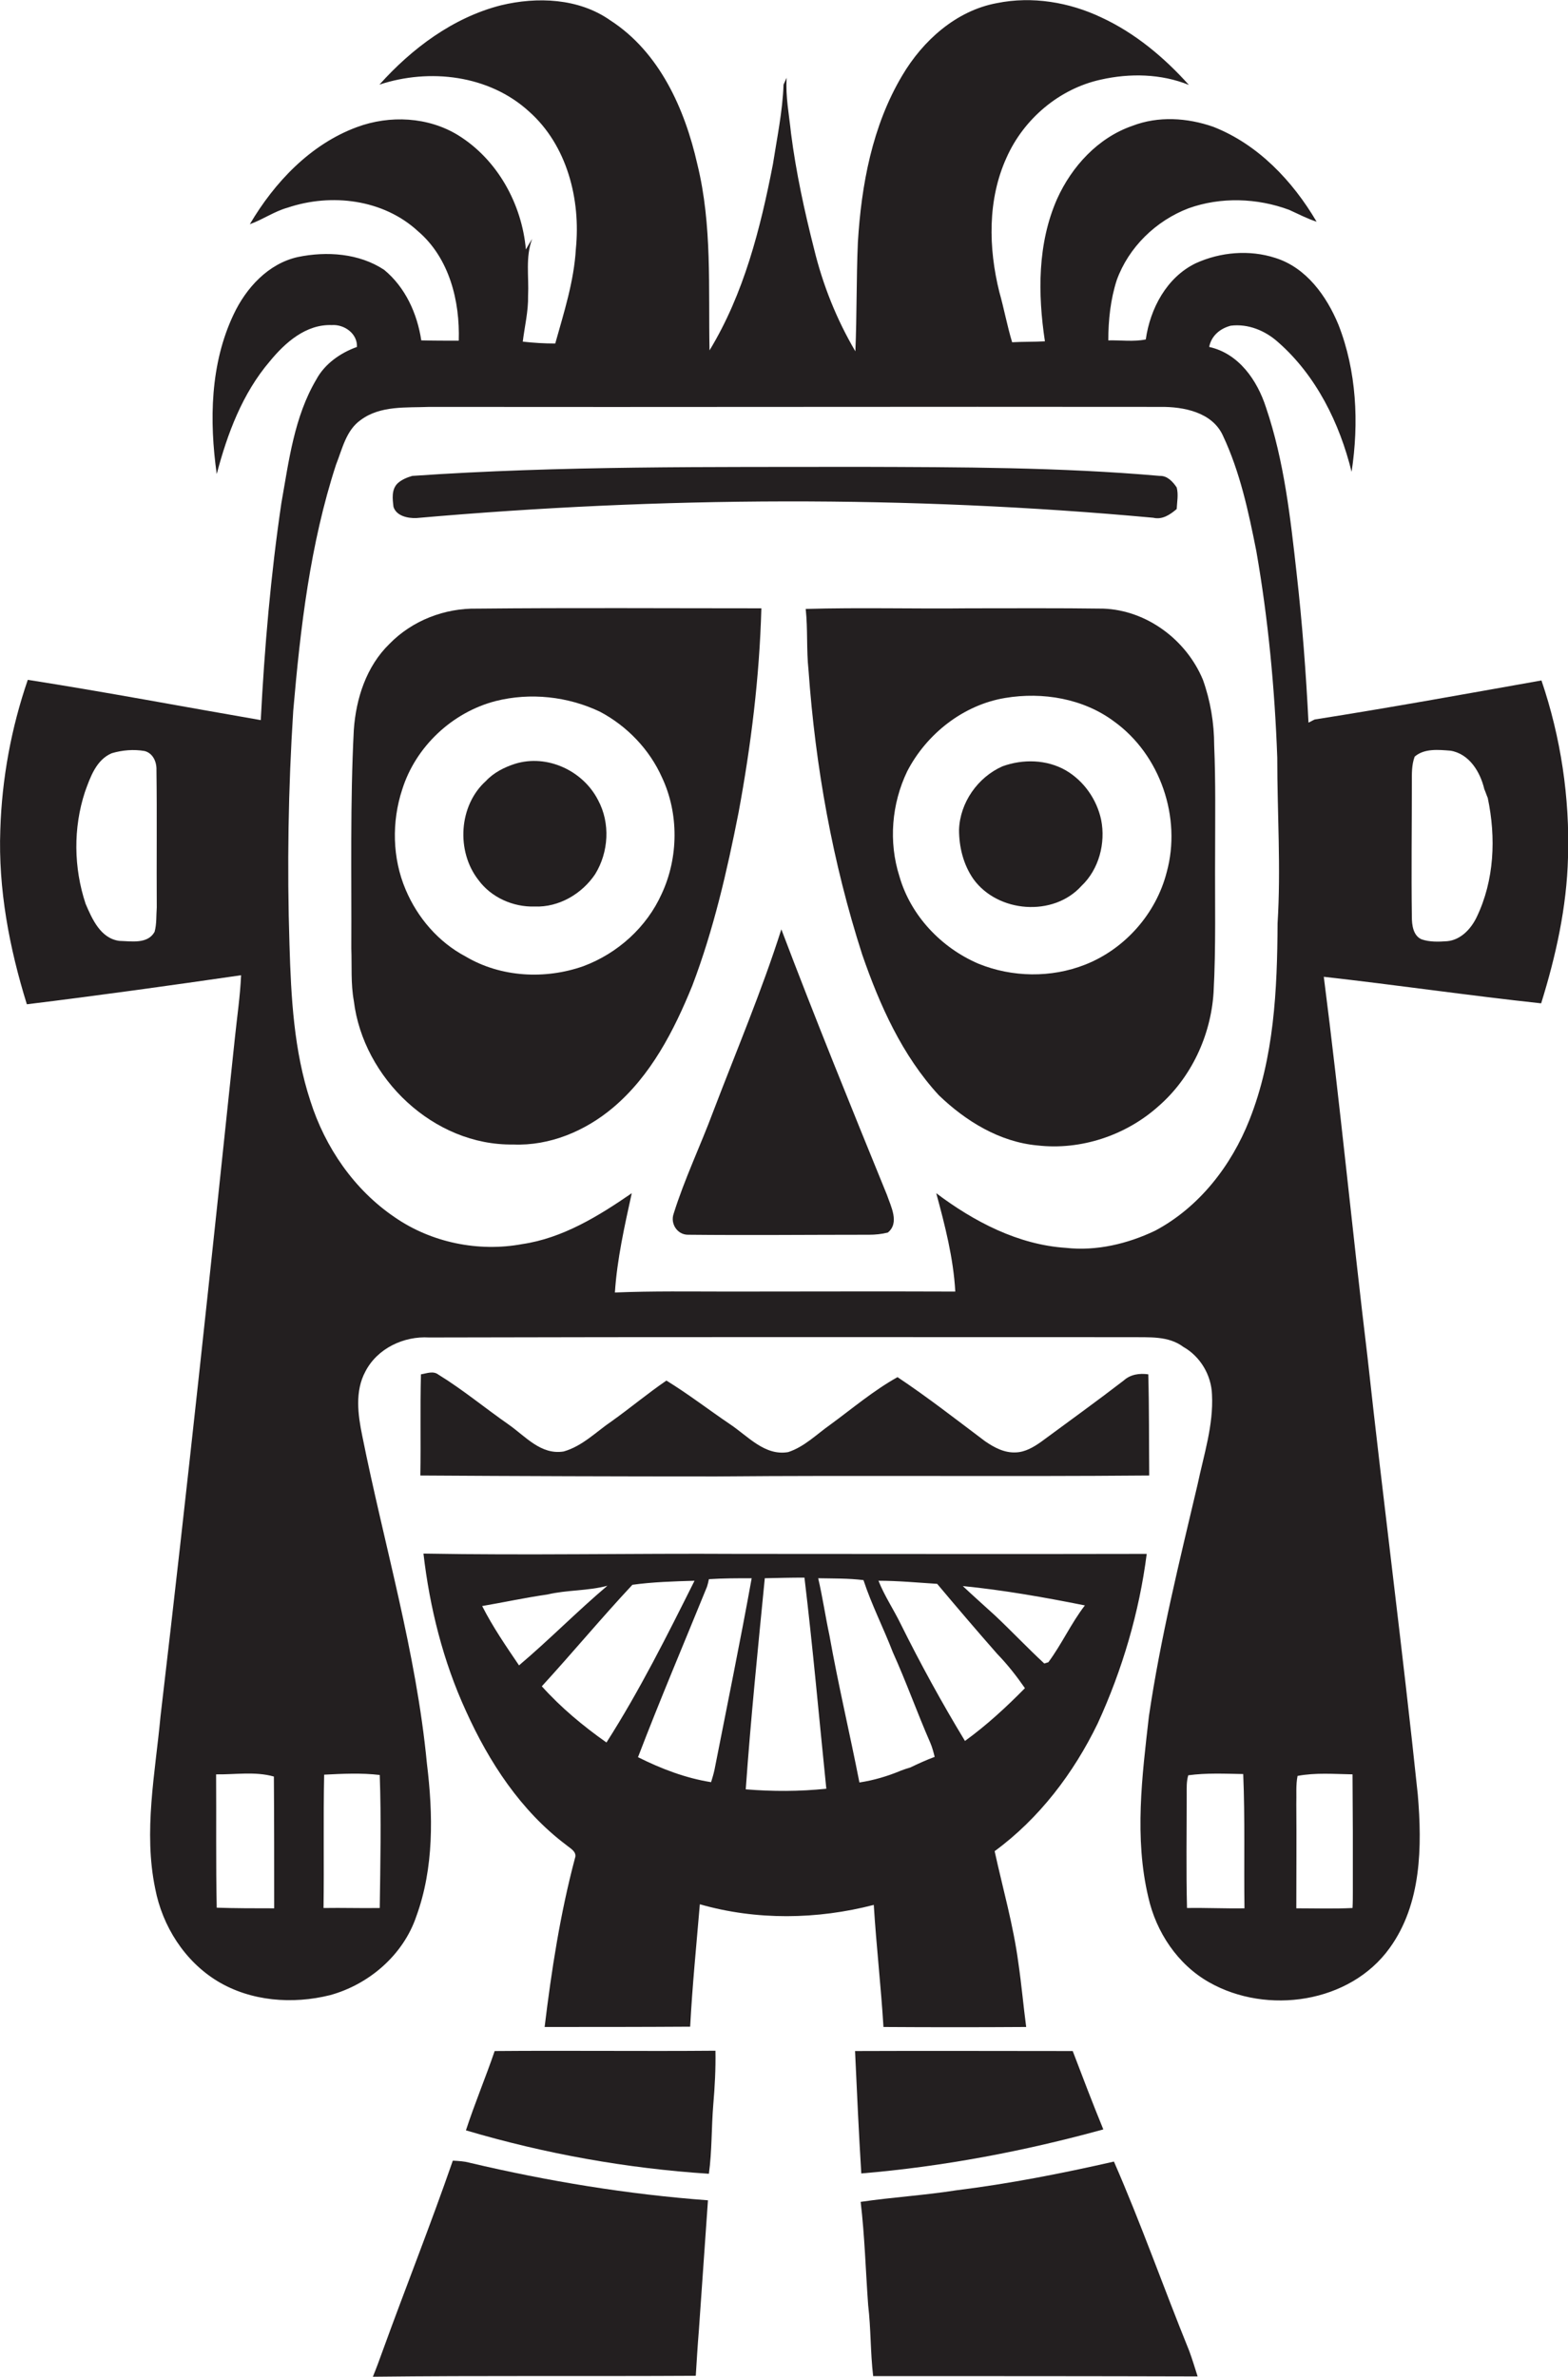
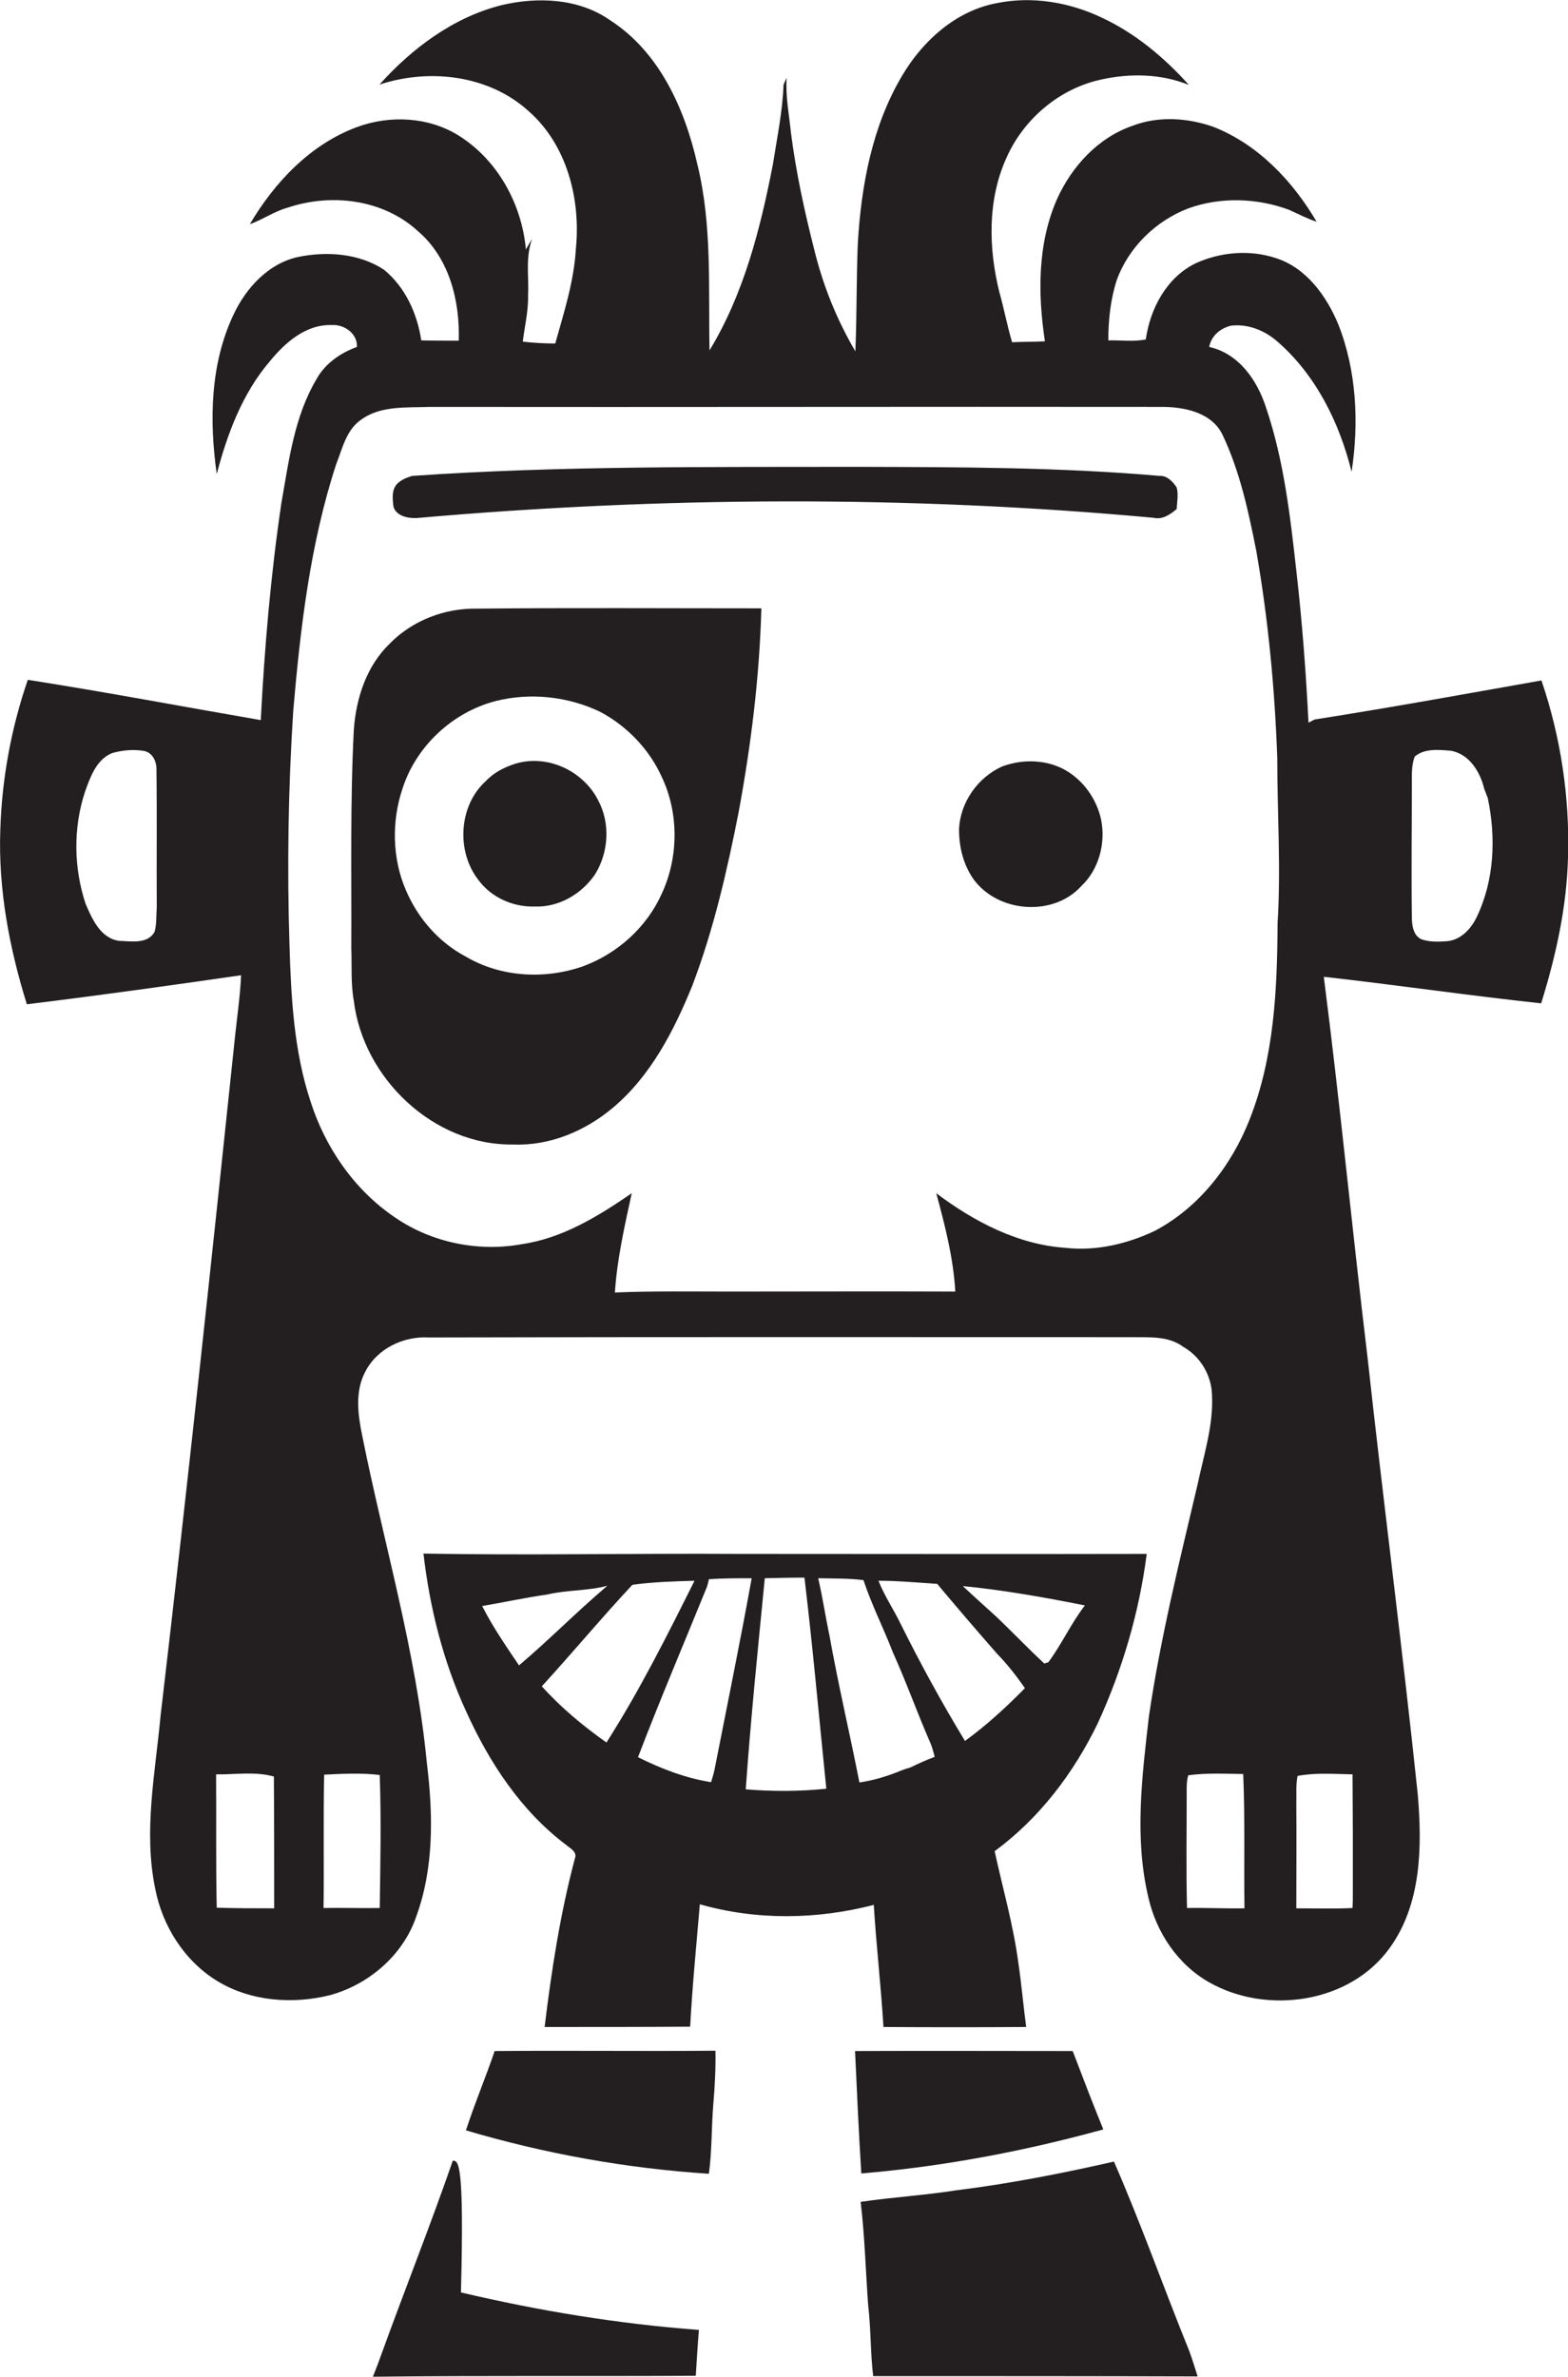
<svg xmlns="http://www.w3.org/2000/svg" version="1.1" id="Layer_1" x="0px" y="0px" viewBox="0 0 502.1 761.1" enable-background="new 0 0 502.1 761.1" xml:space="preserve">
  <g>
    <path fill="#231F20" d="M493.6,217.9c-24.2,4.3-48.4,8.7-72.6,12.5c-0.7,0.3-1.3,0.7-2,1c-0.8-16-2-31.9-3.8-47.8   c-2-17.9-4-36-9.8-53.1c-2.8-8.7-8.7-17.3-18.2-19.4c0.7-3.6,3.5-5.9,6.9-6.8c5.6-0.7,11.1,1.6,15.2,5.3   c12.2,10.7,19.7,26,23.5,41.5c2.4-15.7,1.6-32.3-4.2-47.1c-3.8-9.2-10.3-18.3-20.2-21.4c-8.3-2.7-17.6-1.9-25.5,1.7   c-9.3,4.5-14.6,14.5-16,24.4c-3.9,0.8-8.1,0.2-12,0.3c0-6.5,0.7-13.1,2.7-19.3c3.8-10.5,12.5-19,23-23c10.3-3.7,22-3.3,32.2,0.5   c2.9,1.3,5.7,2.8,8.8,3.8c-7.7-13.1-18.8-24.8-33.1-30.4c-8.3-2.9-17.6-3.5-25.9-0.3c-11,3.8-19.4,13-24.1,23.4   c-6.3,14.3-6.2,30.4-3.9,45.6c-3.5,0.2-7,0.1-10.5,0.3c-1.6-5.3-2.6-10.8-4.1-16.1c-3.5-14.1-3.8-29.6,2.3-43   c5.5-12.4,16.9-22.1,30.2-25c9.3-2.1,19.3-1.9,28.2,1.7c-7.9-8.8-17.2-16.6-28-21.6c-10.3-4.9-22.2-6.9-33.5-4.6   c-13,2.4-23.7,12-30.3,23.2c-9.6,16.1-13.1,35.1-14.2,53.5c-0.5,11.6-0.3,23.2-0.8,34.8c-6-10.2-10.4-21.2-13.2-32.7   c-3.1-12.2-5.8-24.6-7.4-37.1c-0.6-5.9-1.8-11.8-1.4-17.8c-0.3,0.7-0.7,1.5-1,2.2c-0.3,8.6-2.1,17.1-3.4,25.5   c-4,20.6-9.3,41.5-20.3,59.6c-0.4-19.9,0.9-40.1-3.9-59.6c-4-17.7-12.1-35.9-27.9-46.1c-10.1-7.1-23.4-7.6-35-4.8   c-15.3,3.9-28.5,13.8-38.9,25.4c16-5.3,35.1-3.1,47.9,8.6c12.2,10.8,16.6,28.2,15,44c-0.6,10.4-3.8,20.3-6.6,30.3   c-3.5,0-6.9-0.2-10.4-0.6c0.6-4.9,1.8-9.7,1.7-14.7c0.3-6.1-0.9-12.3,1.3-18.2c-0.7,1.1-1.4,2.3-2,3.4   c-1.3-14.6-9.1-28.8-21.7-36.6c-9.6-5.9-21.9-6.5-32.4-2.6C99.4,46.2,87.9,58.4,80,71.8c4.2-1.5,7.8-4.1,12.1-5.3   c14-4.7,30.6-2.7,41.7,7.5c10.1,8.6,13.5,22.4,13.1,35.1c-4,0-8,0-12-0.1c-1.3-8.6-5.1-17-11.9-22.6c-8-5.3-18.4-6-27.6-4.1   c-9.5,2.1-16.6,9.9-20.6,18.4c-7.5,15.8-7.8,34-5.4,51.1c3.4-12.9,8.2-25.8,17-36.1c4.9-6,11.6-11.9,19.8-11.6c4-0.3,8.3,2.7,8.1,7   c-5.3,1.9-10.3,5.4-13,10.4c-7.1,12-8.8,26.1-11.2,39.6c-3.4,23-5.4,46.2-6.6,69.5c-24.9-4.3-49.7-9-74.6-12.9   c-5.3,15.4-8.3,31.7-8.8,48c-0.7,19,2.9,37.9,8.5,55.9c22.9-2.8,45.8-6,68.6-9.3c-0.3,6.8-1.3,13.4-2,20.2   c-7.6,72.4-15.3,144.8-23.8,217.1c-1.7,18.3-5.5,36.9-1.7,55.2c2.3,12,9.4,23.2,19.9,29.6c10.7,6.5,24.1,7.5,36.1,4.5   c12.4-3.4,23.4-12.8,27.6-25.2c5.7-15.6,5.4-32.7,3.4-49c-3.4-35.6-13.7-70-20.7-104.9c-1.4-6.8-2.4-14.3,1-20.6   c3.8-7.4,12.3-11.4,20.4-10.9c75-0.2,150-0.1,224.9-0.1c5.6,0.1,11.8-0.5,16.6,3.1c5.5,3.1,9,9.1,9.2,15.3   c0.5,9.8-2.6,19.2-4.6,28.7c-5.8,24.6-11.9,49.2-15.6,74.3c-2.2,19.2-4.7,38.9-0.2,57.9c2.5,11.2,9.4,21.6,19.5,27.3   c18.5,10.5,45.1,6.7,57.8-11c10.2-14.1,10.4-32.5,9-49.1c-4.9-46.8-11-93.4-16.1-140.1c-4.9-40.6-8.8-81.3-14-121.8   c23.2,2.6,46.4,6,69.6,8.5c4.7-15.1,8.2-30.8,8.6-46.7C502.7,255.5,499.8,236.1,493.6,217.9z M49.5,298.4c-2.2,4-7.5,3-11.3,2.9   c-6-0.8-8.7-7-10.8-11.9c-3.8-11.5-4-24.2-0.2-35.8c1.7-4.7,3.6-10.3,8.6-12.4c3.4-1,7-1.3,10.5-0.7c2.7,0.7,3.9,3.5,3.8,6.1   c0.2,14.7,0,29.4,0.1,44C50,293.2,50.2,295.9,49.5,298.4z M87.8,611.1c-6.1,0-12.3,0-18.4-0.2c-0.3-14.2-0.1-28.4-0.2-42.7   c6.1,0.1,12.5-1,18.5,0.7C87.8,583,87.8,597,87.8,611.1z M121.6,568.4c0.5,14.2,0.2,28.4,0,42.6c-6,0.1-12-0.1-18,0   c0.2-14.2-0.1-28.5,0.2-42.7C109.7,568,115.7,567.7,121.6,568.4z M380.1,611c-0.3-12.1-0.1-24.2-0.1-36.4c0-2-0.1-4.1,0.5-6.1   c5.8-0.8,11.8-0.5,17.6-0.4c0.6,14.3,0.2,28.6,0.4,43C392.3,611.2,386.2,610.9,380.1,611z M409.1,295.7c-0.1,21.2-1.1,43-9,62.9   c-5.8,14.7-16.1,28-30.2,35.5c-8.8,4.2-18.8,6.6-28.6,5.5c-15.3-1-29.4-8.4-41.5-17.5c2.8,10.3,5.5,20.8,6.1,31.5   c-24.2-0.1-48.4,0-72.6,0c-12.1,0-24.3-0.2-36.4,0.3c0.7-10.7,3.1-21.3,5.4-31.8c-10.6,7.3-22.1,14.4-35.1,16.3   c-14,2.6-29.1-0.5-40.8-8.6c-13-8.8-22.3-22.4-27-37.2c-5.3-16.1-6.2-33.2-6.7-50c-0.8-25-0.4-50.1,1.2-75   c2.3-26.6,5.4-53.3,13.7-78.8c2-5,3.2-11,7.9-14.3c6.3-4.7,14.6-3.9,22-4.2c78,0.1,156-0.1,234,0c7.5-0.1,16.7,1.7,20.1,9.2   c5.5,11.7,8.2,24.4,10.7,37c3.8,21.8,5.9,44,6.7,66.1C409,260.4,410.2,278,409.1,295.7z M433.1,568.2c0,6.2,0.1,12.3,0.1,18.5   c0,6.3,0,12.7,0,19c0,1.7,0,3.5-0.1,5.3c-6,0.3-12,0.1-18,0.1c0-11.1,0.1-22.2,0-33.3c0.1-3-0.2-6.1,0.4-9.1   C421.3,567.6,427.2,568.1,433.1,568.2z M472.9,293.6c-1.8,3.8-5.1,7.4-9.5,7.8c-2.7,0.2-5.6,0.3-8.2-0.6c-2.7-1.2-3.1-4.6-3.1-7.2   c-0.2-14.3,0-28.7,0-43c0-2.8-0.1-5.6,0.9-8.3c3.1-2.7,7.7-2.2,11.5-1.9c6,1,9.5,6.8,10.8,12.3c0.4,0.9,0.7,1.9,1.1,2.8   C479.1,268.3,478.5,281.9,472.9,293.6z" />
    <path fill="#231F20" d="M133.3,165.9c78.5-6.9,157.6-7.3,236-0.1c2.9,0.7,5.4-1,7.5-2.8c0.1-2.3,0.6-4.6,0-6.9   c-1.2-1.8-3-3.8-5.4-3.7c-32-2.8-64.1-2.8-96.1-2.9c-47.8,0.1-95.6-0.4-143.3,2.9c-1.7,0.5-3.4,1.2-4.7,2.4c-2,2-1.6,5-1.3,7.5   C126.9,165.2,130.5,166,133.3,165.9z" />
    <path fill="#231F20" d="M236.5,260.2c4-21.6,6.7-43.4,7.3-65.4c-30.3,0-60.7-0.2-91,0.1c-10.4-0.2-20.8,3.8-28.1,11.3   c-7.4,7.2-10.7,17.5-11.4,27.5c-1.2,23.3-0.7,46.6-0.8,70c0.2,5.6-0.2,11.3,0.8,16.8c3,24.8,25.6,46.4,51,46   c11.7,0.5,23.1-4.3,32-11.8c12.1-10.2,19.5-24.6,25.4-39.1C228.5,297.7,232.8,279,236.5,260.2z M211.9,286.2   c-4.8,10.7-14.1,19.1-25.1,23.2c-12.2,4.3-26.4,3.6-37.7-3.1c-8.7-4.6-15.4-12.4-19.2-21.4c-4.3-10.1-4.5-21.8-1.1-32.1   c4.3-13.7,16-24.7,29.9-28.3c11.1-2.8,23.1-1.5,33.4,3.4c8.7,4.6,15.9,12.1,19.9,21.1C217.4,260.5,217.3,274.6,211.9,286.2z" />
-     <path fill="#231F20" d="M388.8,238.7c0-7.1-1.2-14.3-3.6-21c-5.3-12.8-18-22.3-31.9-22.8c-14.3-0.2-28.7-0.1-43.1-0.1   c-17.4,0.2-34.8-0.3-52.2,0.2c0.7,6.5,0.2,13.1,0.9,19.6c2.2,30.9,7.7,61.6,17.2,91.1c5.6,16.2,12.8,32.3,24.5,45   c8.6,8.3,19.5,15,31.6,16.1c13.9,1.6,28.3-3.2,38.7-12.5c10.5-9.1,16.8-22.6,17.7-36.4c0.8-14.7,0.4-29.4,0.5-44.1   C389.1,262,389.3,250.4,388.8,238.7z M373.6,279.3c-3.4,13.3-13.4,24.6-26.1,29.6c-10.9,4.3-23.4,4.1-34.2-0.3   c-11.9-5.1-21.7-15.4-25.3-28c-3.5-11-2.5-23.2,2.5-33.6c6.2-12,18-21.3,31.4-23.5c12-2,25,0.2,34.8,7.5   C371.6,241.7,378.4,261.9,373.6,279.3z" />
    <path fill="#231F20" d="M164.9,244.6c-3.4,1.1-6.8,2.8-9.3,5.5c-8.7,7.8-9.6,22.5-2.4,31.7c4.1,5.6,11.1,8.7,18,8.5   c7.8,0.3,15.2-4.1,19.4-10.4c4.3-7,4.9-16.3,0.9-23.7C186.7,246.8,175.2,241.4,164.9,244.6z" />
    <path fill="#231F20" d="M341.3,246.7c-6.1-3.5-13.7-3.7-20.3-1.3c-7.9,3.5-13.6,11.6-13.9,20.3c0,5.6,1.4,11.2,4.6,15.8   c7.8,10.8,25.6,12.2,34.6,2.2c5.6-5.3,7.8-13.7,6.3-21.2C351.2,256,347.1,250.1,341.3,246.7z" />
-     <path fill="#231F20" d="M250.2,297.6c-6.3,19.8-14.4,38.9-21.8,58.3c-4.1,11-9.2,21.6-12.7,32.8c-1.1,3.2,1.2,6.7,4.6,6.7   c19.3,0.2,38.7,0,58,0c2,0,4-0.2,6-0.7c3.8-3.1,1-8.3-0.3-12.1C272.5,354.4,261,326.1,250.2,297.6z" />
-     <path fill="#231F20" d="M229.3,472.8c46.2-0.4,92.4,0.1,138.7-0.3c-0.1-10.8,0-21.6-0.3-32.4c-2.8-0.4-5.7,0-7.9,2   c-8.7,6.7-17.6,13.1-26.4,19.6c-2.4,1.7-5.1,3.3-8.1,3.4c-3.7,0.2-7-1.6-9.9-3.6c-9.3-7-18.4-14.1-28-20.5   c-7.7,4.3-14.4,10-21.5,15.2c-4.4,3.1-8.3,7.1-13.5,8.8c-7.5,1.3-12.9-5.1-18.6-8.9c-6.8-4.6-13.4-9.7-20.4-14   c-6,4.1-11.6,8.8-17.5,13c-5,3.4-9.4,8-15.4,9.7c-7.3,1.2-12.3-4.9-17.6-8.6c-7.6-5.3-14.7-11.2-22.5-16c-1.7-1.3-3.7-0.4-5.6-0.1   c-0.3,10.8,0,21.6-0.2,32.4C166,472.7,197.7,472.8,229.3,472.8z" />
    <path fill="#231F20" d="M282.9,649.1c15.2,0.1,30.5,0.1,45.7,0c-0.9-6.8-1.5-13.7-2.5-20.5c-1.6-12.1-5-23.9-7.6-35.8   c14.3-10.5,25.3-25,33-40.9c7.9-17.2,13.3-35.6,15.7-54.3c-43.6,0.1-87.3,0-130.9,0c-33.6-0.2-67.2,0.5-100.7-0.1   c2,17.3,6.3,34.5,13.6,50.4c7.4,16.4,17.6,32,32.1,42.9c1.3,1.1,3.6,2.2,2.8,4.3c-4.7,17.7-7.5,35.8-9.7,54c15.5,0,31,0,46.6-0.1   c0.7-13.1,2-26.2,3.1-39.2c18.1,5.2,37.6,4.9,55.7,0.2C280.6,623,282.1,636,282.9,649.1z M347.4,514.1c-4.4,5.7-7.4,12.4-11.7,18.2   c-0.3,0.1-1,0.3-1.3,0.4c-5.4-5-10.4-10.3-15.7-15.3c-3.5-3.2-7-6.3-10.4-9.5C321.4,509.2,334.4,511.5,347.4,514.1z M300.1,507.2   c6.3,7.5,12.7,15,19.2,22.4c3.3,3.4,6.2,7.1,8.9,11c-6,6.1-12.3,11.9-19.2,16.9c-7.4-12.2-14.3-24.8-20.6-37.5   c-2.3-4.7-5.2-9-7.1-13.8C287.6,506.2,293.8,506.8,300.1,507.2z M154.4,514.3c7-1.2,13.9-2.7,20.9-3.7c6.3-1.5,12.9-1.1,19.2-2.8   c-9.7,8.2-18.6,17.3-28.3,25.5C162,527.1,157.8,521,154.4,514.3z M173.5,540c9.8-10.7,19.1-21.9,29-32.5c6.5-0.9,13.2-1.1,19.9-1.3   c-8.8,17.6-17.6,35.2-28.2,51.8C186.7,552.7,179.6,546.8,173.5,540z M227.7,570.7c-8.2-1.3-16-4.3-23.4-8   c7-18.3,14.7-36.4,22.1-54.6c0.2-0.6,0.5-1.8,0.6-2.4c4.5-0.3,9.1-0.3,13.7-0.3c-3.7,20.5-7.9,40.9-11.9,61.3   C228.5,568.1,228.1,569.4,227.7,570.7z M238.8,573c1.6-22.6,3.9-45.1,6.1-67.6c4.2-0.1,8.4-0.2,12.7-0.2c2.7,22.5,4.7,45.1,7,67.6   C256,573.7,247.4,573.7,238.8,573z M265.6,523.7c-1.3-6.1-2.2-12.3-3.6-18.3c4.8,0.1,9.7,0,14.5,0.6c2.6,7.9,6.4,15.3,9.4,23.1   c4.3,9.5,7.8,19.4,12,29c0.6,1.4,1,2.9,1.4,4.5c-2.7,1-5.3,2.2-7.8,3.4c-1,0.3-2,0.6-3,1c-4.3,1.8-8.7,3.1-13.3,3.8   C272.1,555,268.4,539.4,265.6,523.7z" />
    <path fill="#231F20" d="M158.4,656.8c-2.9,8.5-6.4,16.8-9.2,25.4c25.3,7.5,51.5,12.2,77.8,13.9c1-7.3,0.8-14.7,1.4-22.1   c0.5-5.8,0.8-11.5,0.7-17.3C205.5,656.9,182,656.6,158.4,656.8z" />
    <path fill="#231F20" d="M353.3,681.9c-3.4-8.3-6.6-16.7-9.8-25.1c-23.3,0-46.5-0.1-69.7,0c0.6,13.1,1.2,26.2,2,39.2   C302,693.8,327.9,688.9,353.3,681.9z" />
-     <path fill="#231F20" d="M145,691.9c-7.1,20.5-15.1,40.6-22.5,61c-1,2.8-2,5.5-3.1,8.2c34.5-0.4,68.9-0.1,103.4-0.3   c0.3-4.9,0.6-9.8,1-14.7c1-13.8,1.9-27.7,2.9-41.5c-25.7-1.9-51.2-6.1-76.2-12C148.7,692.1,146.8,692,145,691.9z" />
+     <path fill="#231F20" d="M145,691.9c-7.1,20.5-15.1,40.6-22.5,61c-1,2.8-2,5.5-3.1,8.2c34.5-0.4,68.9-0.1,103.4-0.3   c0.3-4.9,0.6-9.8,1-14.7c-25.7-1.9-51.2-6.1-76.2-12C148.7,692.1,146.8,692,145,691.9z" />
    <path fill="#231F20" d="M356.7,692.2c-16.7,3.8-33.5,7.1-50.5,9.2c-10.1,1.6-20.4,2.2-30.6,3.7c1.3,11,1.6,22.1,2.4,33.1   c0.9,7.5,0.7,15.1,1.6,22.7c34.6,0,69.3,0,103.9,0.1c-0.9-2.8-1.7-5.5-2.7-8.2C372.6,732.6,365.4,712.1,356.7,692.2z" />
  </g>
</svg>